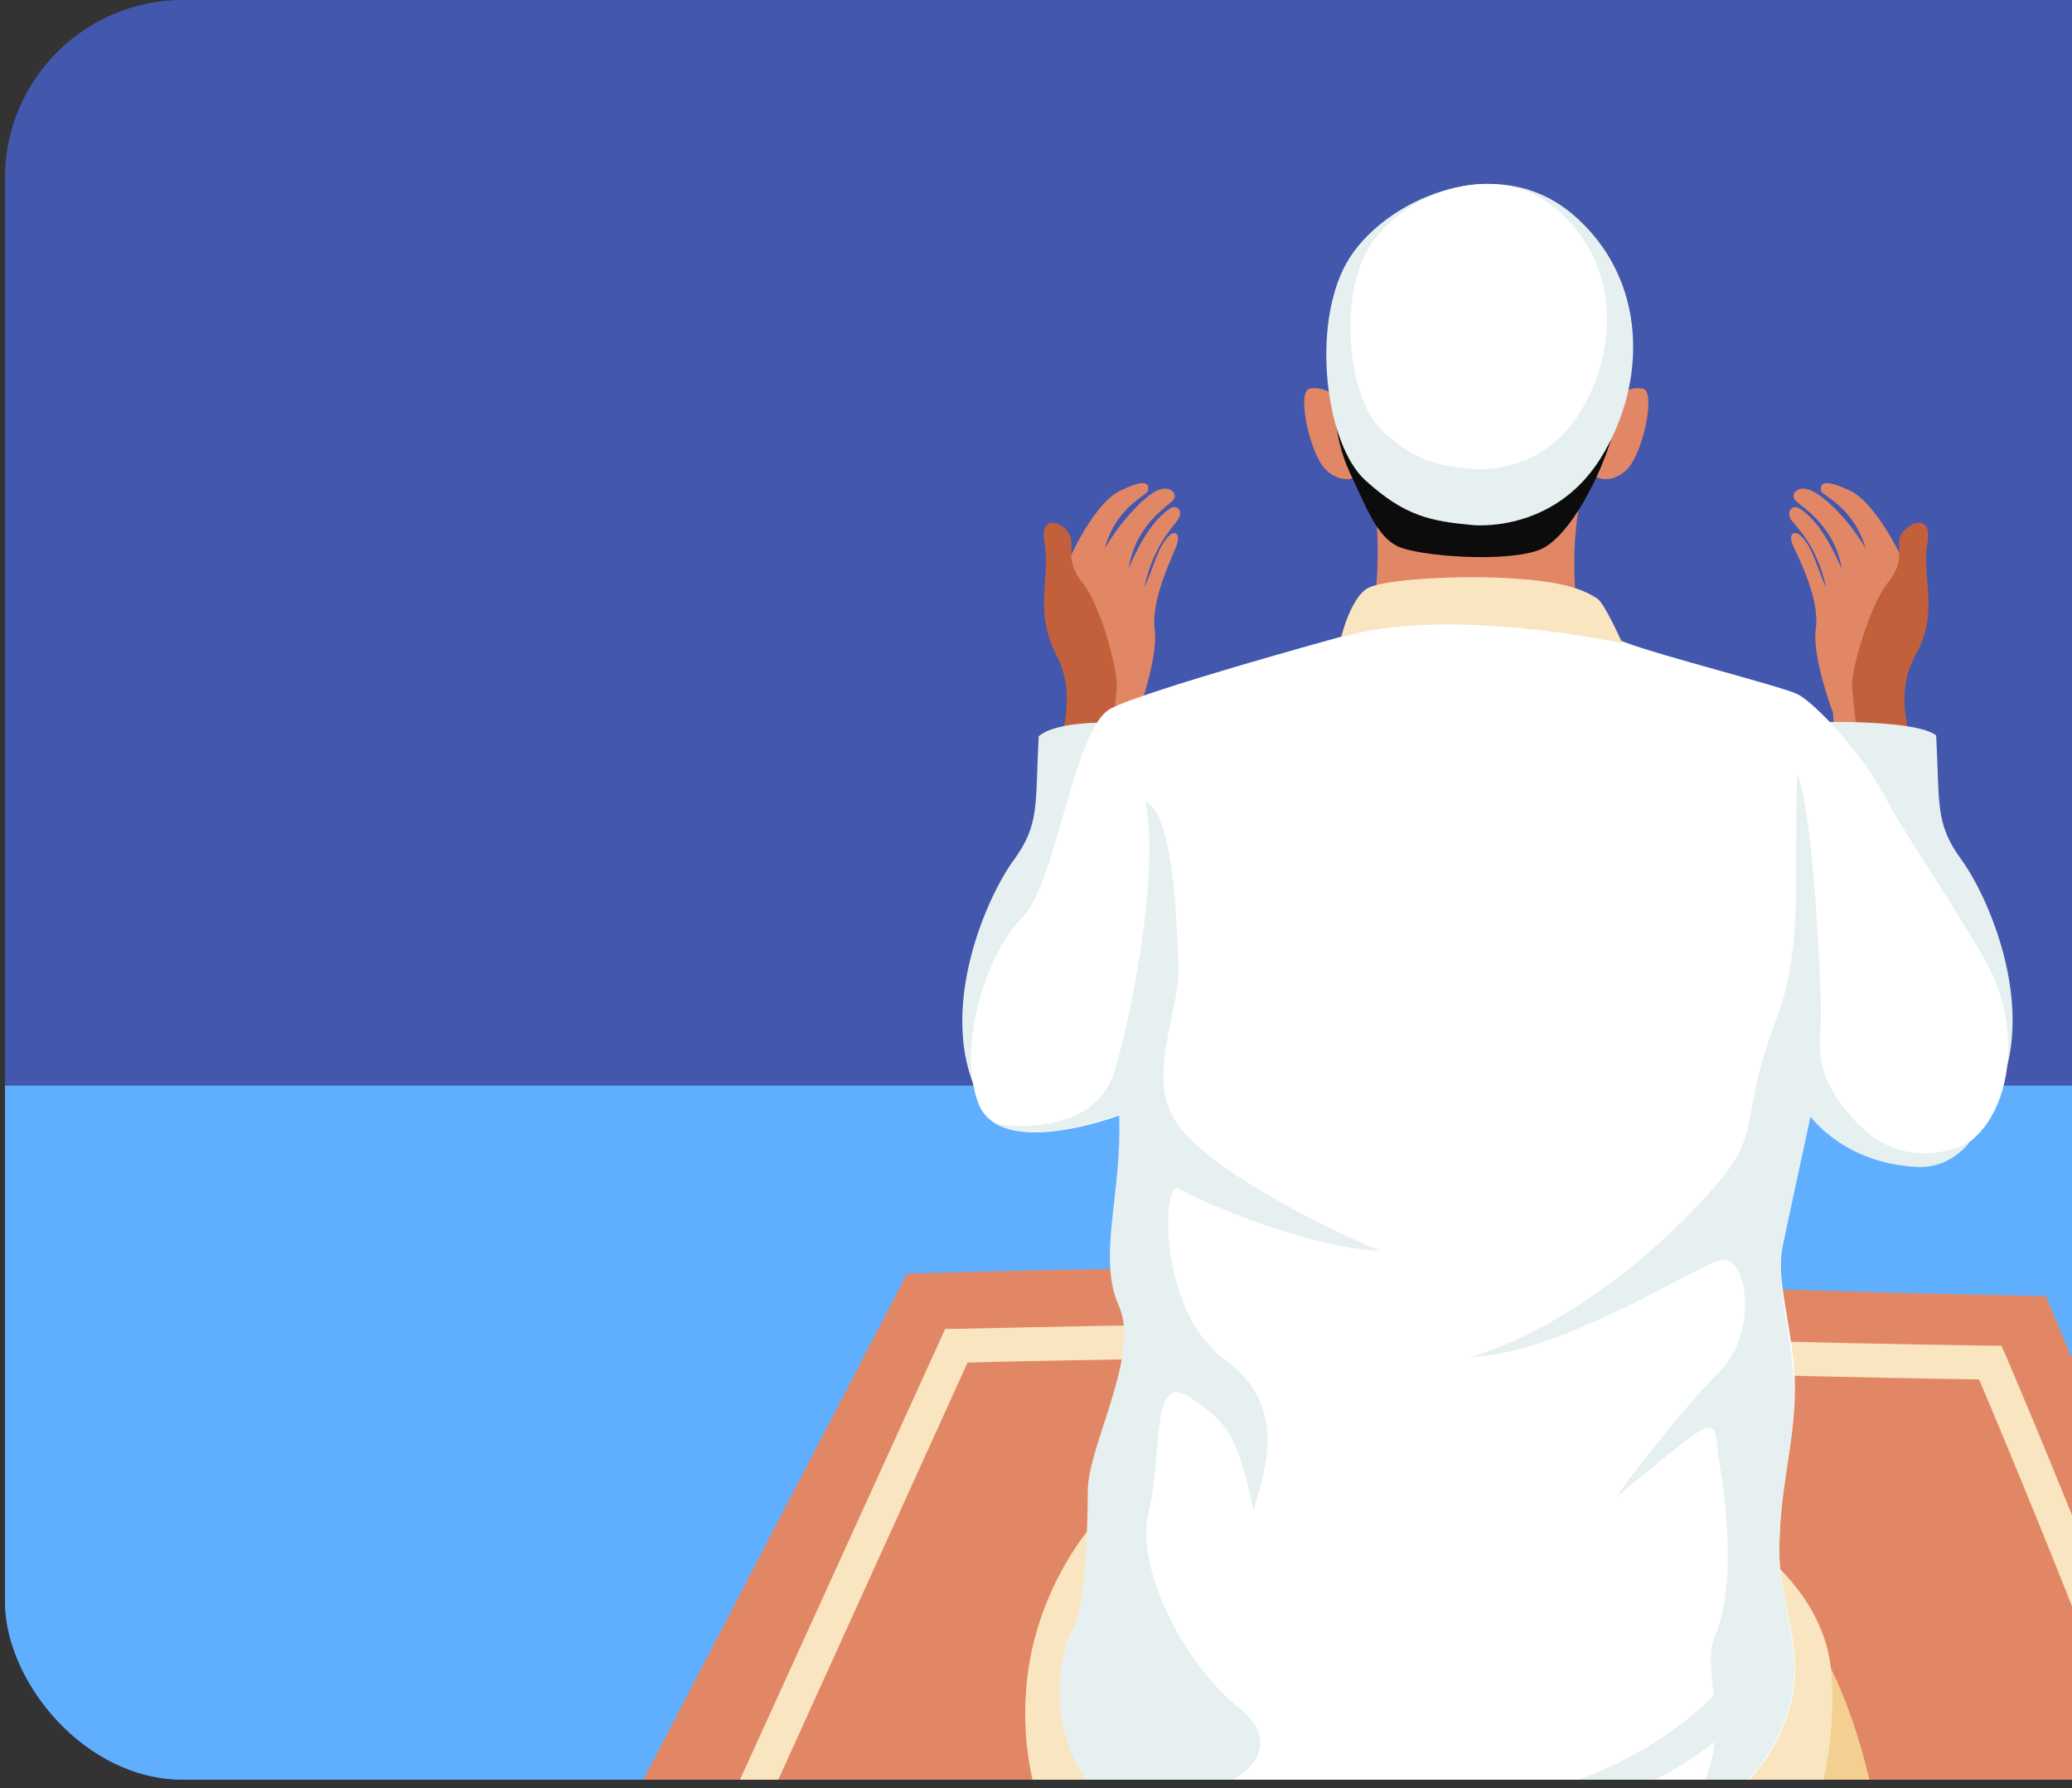
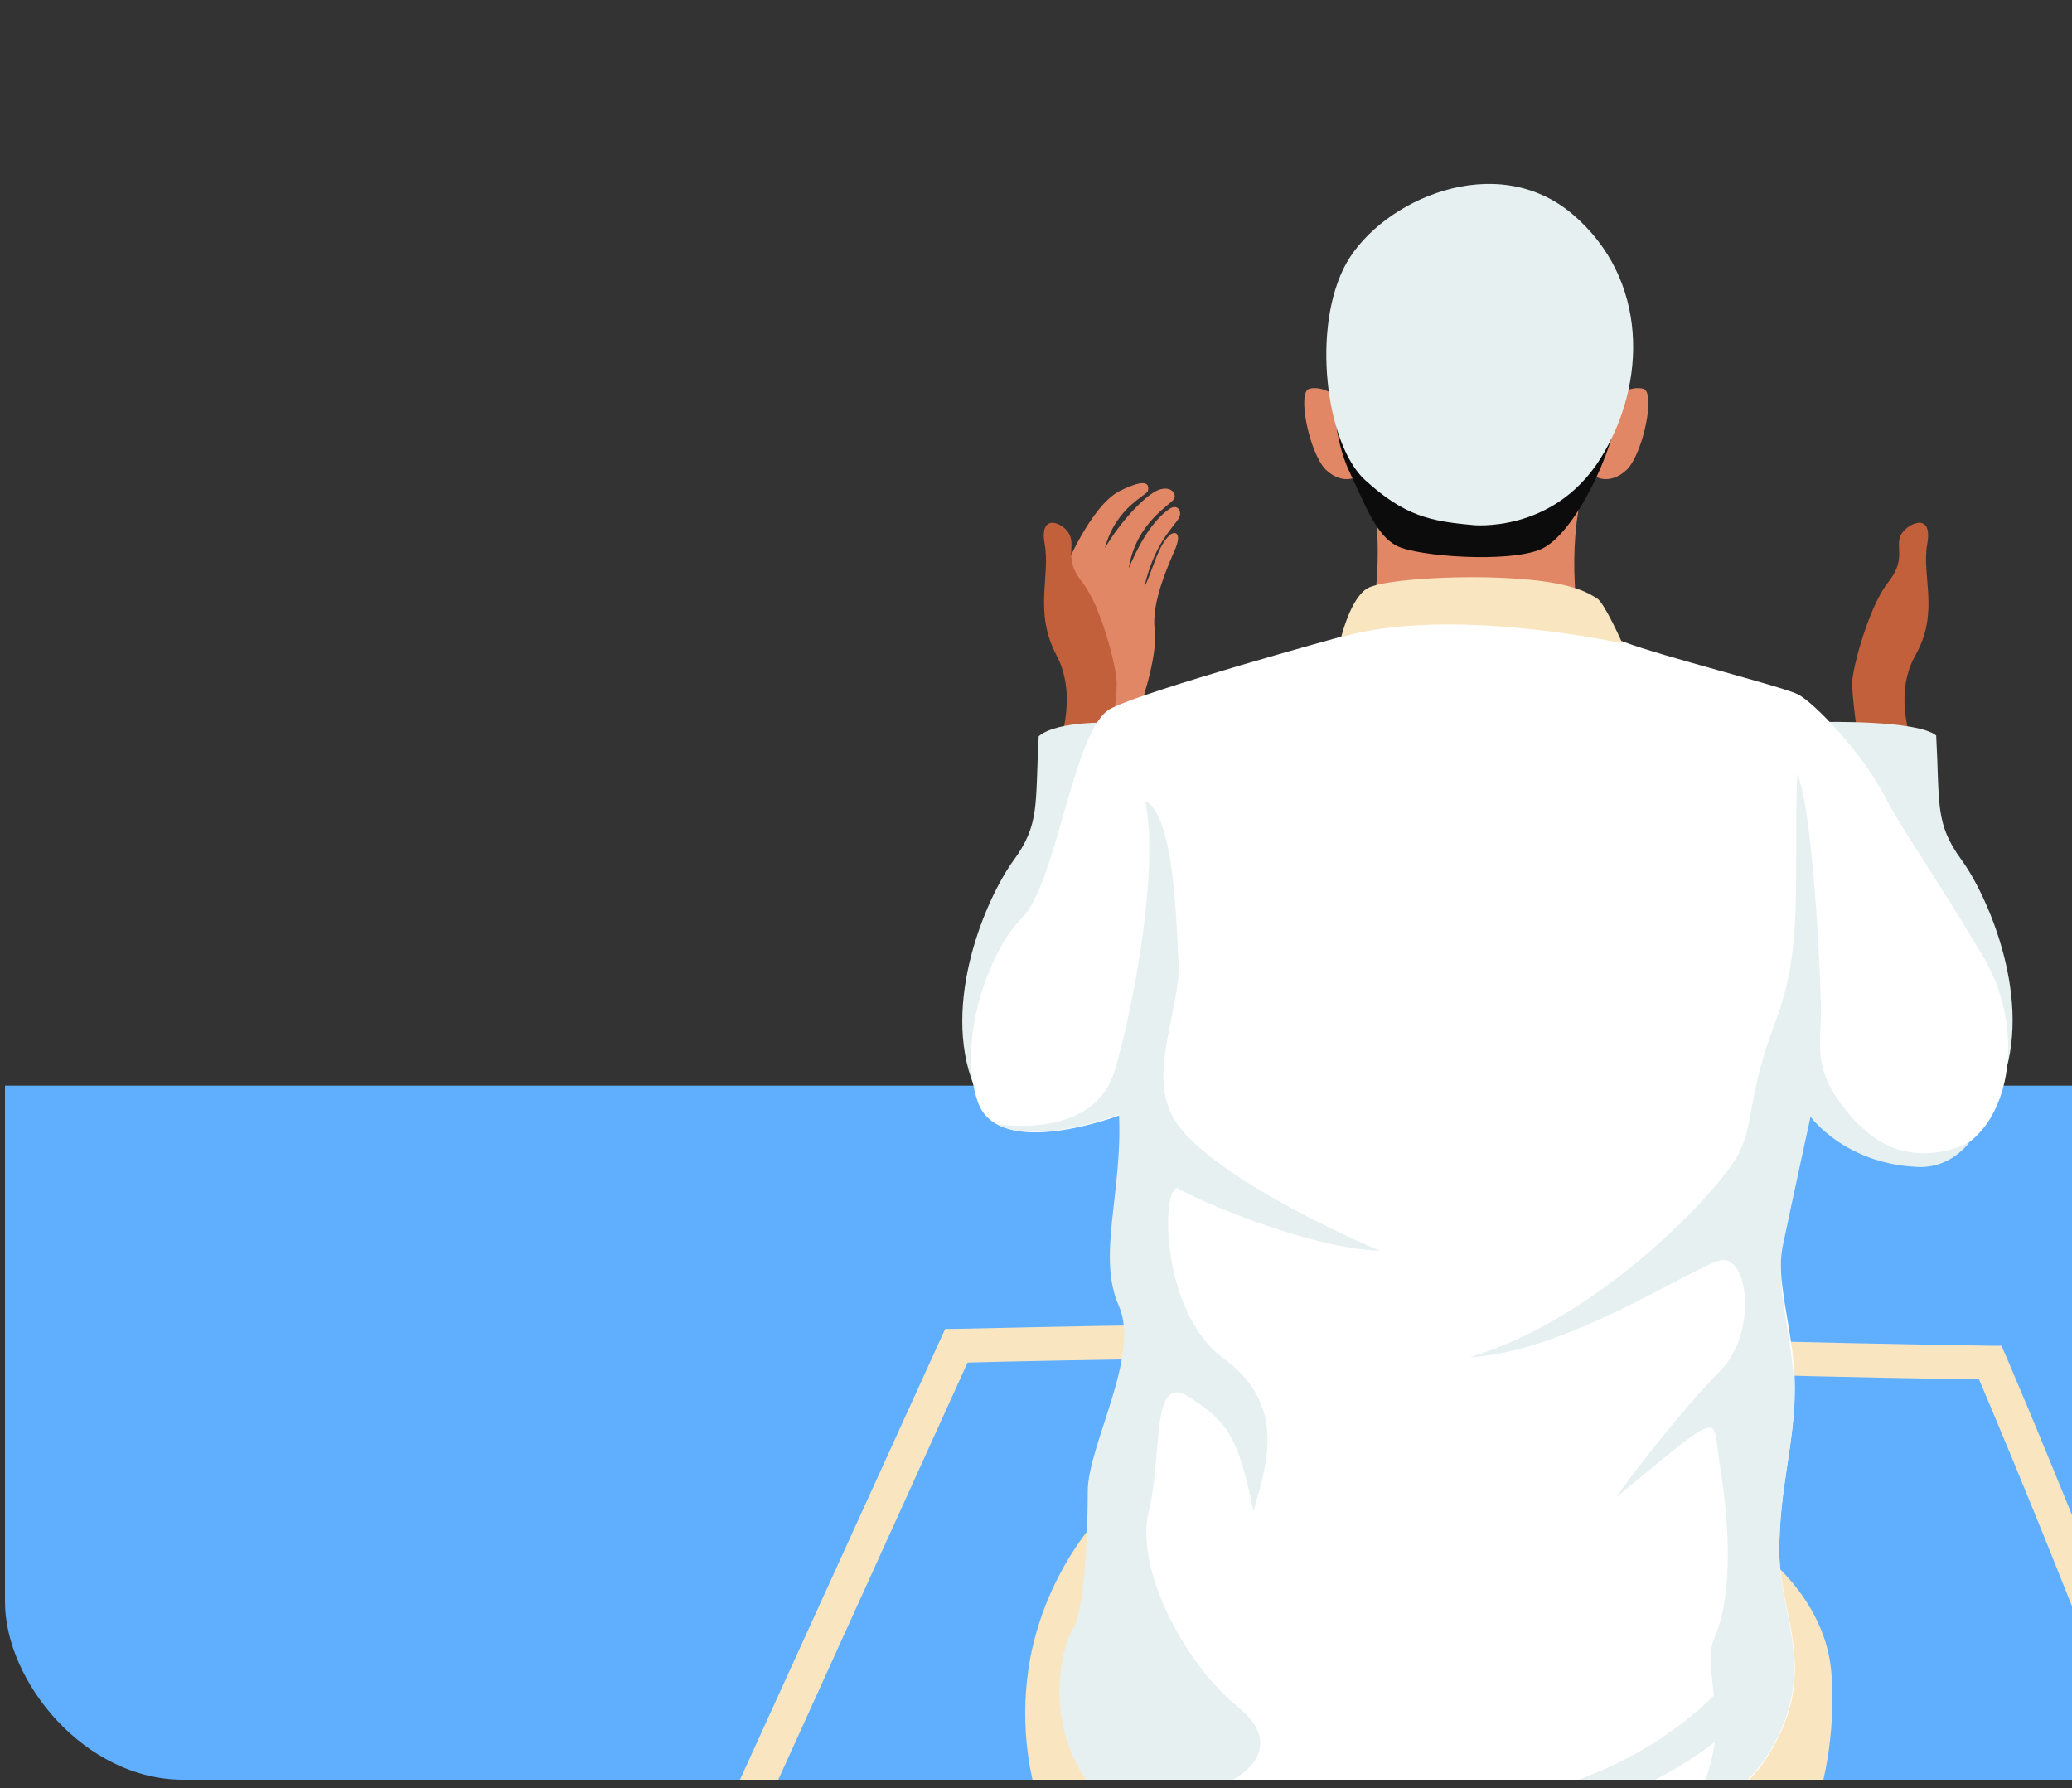
<svg xmlns="http://www.w3.org/2000/svg" width="197" height="170" viewBox="0 0 197 170" fill="none">
  <rect x="0" y="0" width="197" height="170" fill="#333333" stroke="none" />
  <g clip-path="url(#clip0_327_15268)">
-     <rect x="0.473" width="280" height="169.184" rx="16.918" fill="#4357AD" />
    <path d="M283.188 103.202H-1.217V169.184H283.188V103.202Z" fill="#60AFFF" />
-     <path d="M43.551 202.969C43.551 202.969 62.821 202.524 80.764 205.55C98.708 208.577 109.581 213.295 131.767 212.405C153.954 211.514 159.081 205.55 174.461 208.577C189.842 211.603 228.381 207.42 233.508 207.776C207.785 155.968 194.526 123.21 194.526 123.21C194.526 123.21 150.86 122.409 139.988 121.074C129.115 119.739 86.245 121.074 86.245 121.074L43.551 202.969Z" fill="#E28765" />
    <path d="M128.408 199.052C117.359 199.052 109.58 197.539 101.448 195.847C97.736 195.135 93.846 194.334 89.515 193.711C74.753 191.486 62.82 191.753 62.644 191.753H60.08L89.869 126.326H90.841C92.432 126.326 130.618 125.257 139.811 126.326C148.827 127.305 188.781 127.928 189.223 127.928H190.283L190.725 128.907C190.814 129.174 202.393 155.79 215.652 193.266L216.448 195.58L213.973 195.402C212.824 195.402 209.111 195.58 204.957 195.847C194.084 196.559 177.643 197.628 168.362 196.025C161.379 194.779 157.136 195.58 151.213 196.738C146.705 197.628 141.048 198.696 132.739 198.963C131.237 198.963 129.734 198.963 128.32 198.963L128.408 199.052ZM65.207 188.548C69.538 188.548 79.085 188.815 90.045 190.506C94.465 191.129 98.354 191.931 102.067 192.732C111.083 194.512 119.569 196.203 132.651 195.758C140.695 195.491 145.998 194.423 150.683 193.533C156.694 192.376 161.467 191.486 168.981 192.821C177.908 194.423 194.084 193.355 204.78 192.643C207.697 192.465 210.083 192.287 211.851 192.198C200.36 159.885 190.283 136.117 188.162 131.132C181.621 131.043 147.943 130.42 139.546 129.53C131.413 128.64 98.178 129.352 91.99 129.53L65.207 188.548Z" fill="#F9E6C1" />
    <path d="M126.824 37.525C126.824 37.525 125.693 36.67 124.491 36.955C123.289 37.24 124.491 43.078 126.047 44.644C127.673 46.21 129.44 45.427 129.511 44.644C129.581 43.861 126.824 37.525 126.824 37.525Z" fill="#E28765" />
    <path d="M153.903 37.524C153.903 37.524 155.034 36.67 156.236 36.955C157.437 37.24 156.236 43.078 154.68 44.644C153.054 46.21 151.287 45.427 151.216 44.644C151.145 43.861 153.903 37.524 153.903 37.524Z" fill="#E28765" />
    <path d="M130.712 47.99C130.712 47.99 131.631 54.041 130.146 59.88H150.153C150.153 59.88 148.881 52.262 150.507 46.637C147.184 47.42 130.712 47.99 130.712 47.99Z" fill="#E28765" />
    <path d="M126.823 37.525C126.823 37.525 126.752 41.583 128.307 44.858C129.863 48.133 130.852 50.909 132.832 51.906C134.811 52.903 143.507 53.543 146.547 52.191C149.587 50.838 153.475 43.149 153.97 38.094C146.193 37.026 126.752 37.453 126.752 37.453L126.823 37.525Z" fill="#0C0C0C" />
    <path d="M139.973 49.912C139.973 49.912 147.608 50.767 152.132 43.647C156.657 36.456 156.728 26.489 149.517 20.367C142.235 14.173 131.419 19.014 128.025 24.994C124.632 31.046 126.046 42.223 129.793 45.641C133.539 49.058 136.014 49.556 140.043 49.912H139.973Z" fill="#E6F0F0" />
-     <path d="M140.045 44.573C140.045 44.573 146.408 45.285 150.155 39.304C153.901 33.324 154.043 24.994 147.963 19.868C141.883 14.742 132.834 18.729 130.006 23.784C127.178 28.839 128.309 38.165 131.491 41.013C134.601 43.861 136.722 44.288 140.045 44.573Z" fill="white" />
    <path d="M101.16 54.255C101.16 54.255 103.705 47.99 106.533 46.637C109.29 45.285 109.22 46.21 109.149 46.637C109.149 47.064 106.109 48.132 105.048 52.119C106.533 49.556 108.795 47.207 109.997 46.637C111.27 46.068 111.906 46.922 111.623 47.42C111.34 47.99 108.018 49.627 107.311 54.041C107.947 52.546 109.22 49.77 111.128 48.417C111.977 47.776 112.542 48.702 111.977 49.414C111.482 50.197 109.714 51.763 108.795 55.821C109.644 54.184 110.068 51.763 111.34 50.767C112.047 50.41 112.189 51.123 111.765 52.119C111.34 53.187 109.432 57.103 109.785 59.808C110.139 62.514 108.23 67.711 108.23 67.711L108.088 69.348H103.635L101.372 54.255H101.16Z" fill="#E28765" />
    <path d="M100.453 71.484C100.453 71.484 102.645 66.43 100.453 62.3C98.261 58.171 99.887 54.825 99.322 51.692C98.756 48.56 101.301 49.77 101.725 50.909C102.22 52.048 101.16 53.187 102.927 55.394C104.695 57.601 106.179 63.511 106.179 64.934C106.179 66.358 105.684 69.776 105.684 69.776L100.382 71.556L100.453 71.484Z" fill="#C2603B" />
-     <path d="M181.401 54.255C181.401 54.255 178.715 47.99 175.887 46.637C172.988 45.285 173.13 46.21 173.13 46.637C173.13 47.065 176.24 48.133 177.371 52.119C175.887 49.556 173.554 47.207 172.211 46.637C170.938 46.068 170.302 46.922 170.585 47.42C170.867 47.99 174.331 49.627 175.109 54.042C174.402 52.547 173.2 49.77 171.221 48.417C170.373 47.776 169.807 48.702 170.302 49.414C170.797 50.126 172.705 51.763 173.625 55.821C172.776 54.184 172.352 51.763 171.009 50.767C170.231 50.411 170.09 51.123 170.585 52.119C171.079 53.116 173.059 57.103 172.635 59.808C172.281 62.514 174.261 67.711 174.261 67.711L174.402 69.348H179.068L181.472 54.255H181.401Z" fill="#E28765" />
    <path d="M182.109 71.484C182.109 71.484 179.776 66.43 182.109 62.3C184.442 58.171 182.674 54.825 183.24 51.693C183.805 48.56 181.26 49.77 180.695 50.909C180.2 52.048 181.26 53.188 179.493 55.395C177.726 57.602 176.1 63.511 176.1 64.935C176.1 66.359 176.594 69.776 176.594 69.776L182.038 71.556L182.109 71.484Z" fill="#C2603B" />
    <path d="M106.11 68.708C106.11 68.708 100.595 68.423 98.757 69.989C98.404 76.539 98.899 78.319 96.354 81.807C93.809 85.296 89.425 95.334 92.607 103.237C102.999 94.551 106.11 68.708 106.11 68.708Z" fill="#E6F0F0" />
    <path d="M173.271 68.636C173.271 68.636 182.25 68.423 184.088 69.918C184.441 76.468 183.947 78.248 186.492 81.736C189.037 85.225 193.42 95.263 190.239 103.166C179.846 94.48 173.271 68.636 173.271 68.636Z" fill="#E6F0F0" />
-     <path d="M131.207 188.457C131.207 188.457 156.87 194.508 168.11 191.803C179.351 189.169 179.775 182.975 178.785 175.001C177.866 167.098 174.544 158.128 172.211 155.707C169.878 153.287 131.207 188.386 131.207 188.386V188.457Z" fill="#F3CF92" />
    <path d="M106.746 141.967C106.746 141.967 100.737 146.666 98.333 155.921C95.929 165.177 97.979 180.127 112.189 185.396C126.47 190.664 152.486 190.664 162.101 185.396C171.715 180.127 174.826 168.238 174.119 158.983C173.341 149.727 163.444 144.815 163.444 144.815L106.816 141.967H106.746Z" fill="#F9E6C1" />
    <path d="M101.797 163.325C103.211 169.875 108.089 178.276 122.016 180.981C145.063 185.538 162.242 175.428 167.686 167.241C168.605 165.817 169.241 164.535 169.736 163.254H101.797V163.325Z" fill="#F3CF92" />
    <path d="M127.53 60.52C127.53 60.52 109.079 65.575 105.615 67.355C102.08 69.135 100.454 84.015 97.202 87.218C93.95 90.422 90.981 99.037 92.96 104.732C94.939 110.428 106.463 106.014 106.463 106.014C106.816 113.418 104.342 119.541 106.463 124.239C108.513 128.938 103.494 137.482 103.494 141.824C103.494 146.167 103.14 153.572 102.009 155.067C100.878 156.562 96 173.364 119.047 177.92C142.094 182.476 162.383 175.499 167.827 167.312C173.271 159.125 169.17 153.714 169.17 147.449C169.17 141.184 170.655 137.268 170.655 131.928C170.655 126.66 168.605 121.534 169.524 117.405C170.443 113.276 172.352 104.946 172.352 104.946C172.352 104.946 175.745 109.502 183.027 109.858C190.308 110.214 193.56 99.25 188.47 90.778C183.38 82.306 181.189 79.458 179.068 75.471C176.947 71.484 172.564 66.857 170.938 66.002C169.312 65.219 157.93 62.372 154.395 61.019C150.86 59.666 134.034 56.32 127.601 60.449L127.53 60.52Z" fill="white" />
    <path d="M176.806 107.011C172.14 102.169 173.13 99.749 173.13 96.118C173.13 92.487 172.281 76.326 170.867 73.62C170.514 84.015 171.504 89.924 168.817 97.115C166.06 104.305 166.908 106.512 165.282 109.716C163.656 112.92 152.274 125.307 139.761 129.01C148.598 128.654 160.828 120.537 163.515 119.825C166.201 119.114 167.191 126.66 163.515 130.362C159.839 134.064 154.536 140.97 153.688 142.323C164.293 133.566 162.737 134.563 163.515 139.262C164.293 143.96 164.929 151.222 163.02 155.636C162.384 157.131 162.737 158.982 162.949 161.189C158.566 165.532 146.477 174.716 124.773 170.658C134.388 173.933 150.365 175.428 163.02 165.603C162.737 168.024 161.818 170.801 159.414 173.791C163.444 171.869 166.413 169.448 167.969 166.956C173.059 159.054 169.171 153.714 169.171 147.591C169.171 141.469 170.584 137.624 170.584 132.498C170.584 127.372 168.676 122.389 169.524 118.33C170.372 114.272 172.14 106.156 172.14 106.156C172.14 106.156 175.321 110.57 182.179 110.926C184.229 111.069 185.996 110.143 187.269 108.577C187.057 108.719 181.401 111.709 176.806 106.939V107.011Z" fill="#E6F0F0" />
    <path d="M112.047 112.991C113.743 114.059 124.418 118.686 131.205 118.9C125.62 116.55 115.369 111.424 112.047 107.01C108.724 102.596 112.259 96.26 112.047 91.561C111.835 86.862 111.552 77.465 108.865 76.112C110.209 81.95 108.017 94.765 106.038 101.6C104.129 108.434 95.009 106.868 94.797 106.868C98.685 108.933 106.391 105.942 106.391 105.942C106.745 113.347 104.27 119.469 106.391 124.168C108.441 128.867 103.422 137.41 103.422 141.753C103.422 146.096 103.068 153.5 101.937 154.995C101.018 156.277 97.413 168.238 109.784 174.787C109.997 172.58 110.774 170.16 113.036 170.231C117.208 170.373 122.934 166.458 117.773 162.328C112.612 158.199 107.876 149.086 109.219 143.675C110.562 138.265 109.36 130.433 113.036 132.783C116.642 135.203 117.632 136.2 119.187 143.675C120.035 140.258 122.792 133.851 116.43 129.223C110.067 124.595 110.421 111.994 112.117 112.991H112.047Z" fill="#E6F0F0" />
    <path d="M127.53 60.521C127.53 60.521 128.449 56.747 130.075 55.893C131.701 55.039 139.407 54.611 144.497 55.039C149.658 55.395 151.142 56.463 151.849 56.89C152.556 57.317 154.253 61.161 154.253 61.161C154.253 61.161 137.781 57.531 127.459 60.592L127.53 60.521Z" fill="#F9E6C1" />
  </g>
  <defs>
    <clipPath id="clip0_327_15268">
      <rect x="0.473" width="280" height="169.184" rx="16.918" fill="white" />
    </clipPath>
  </defs>
</svg>